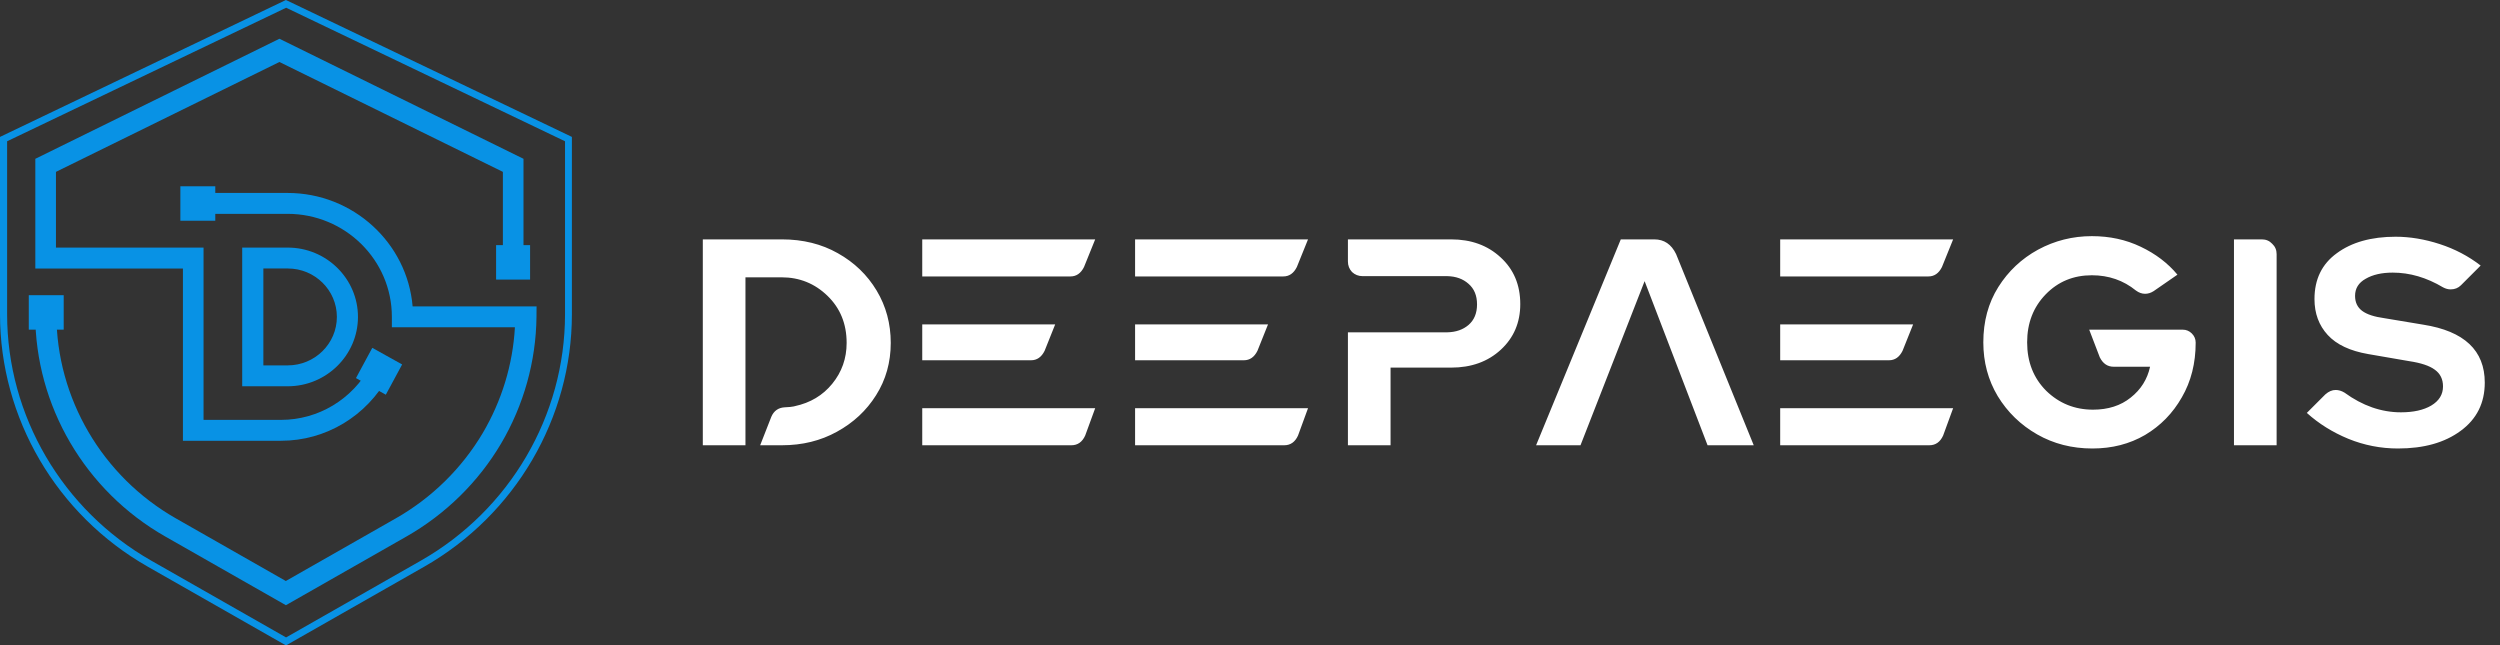
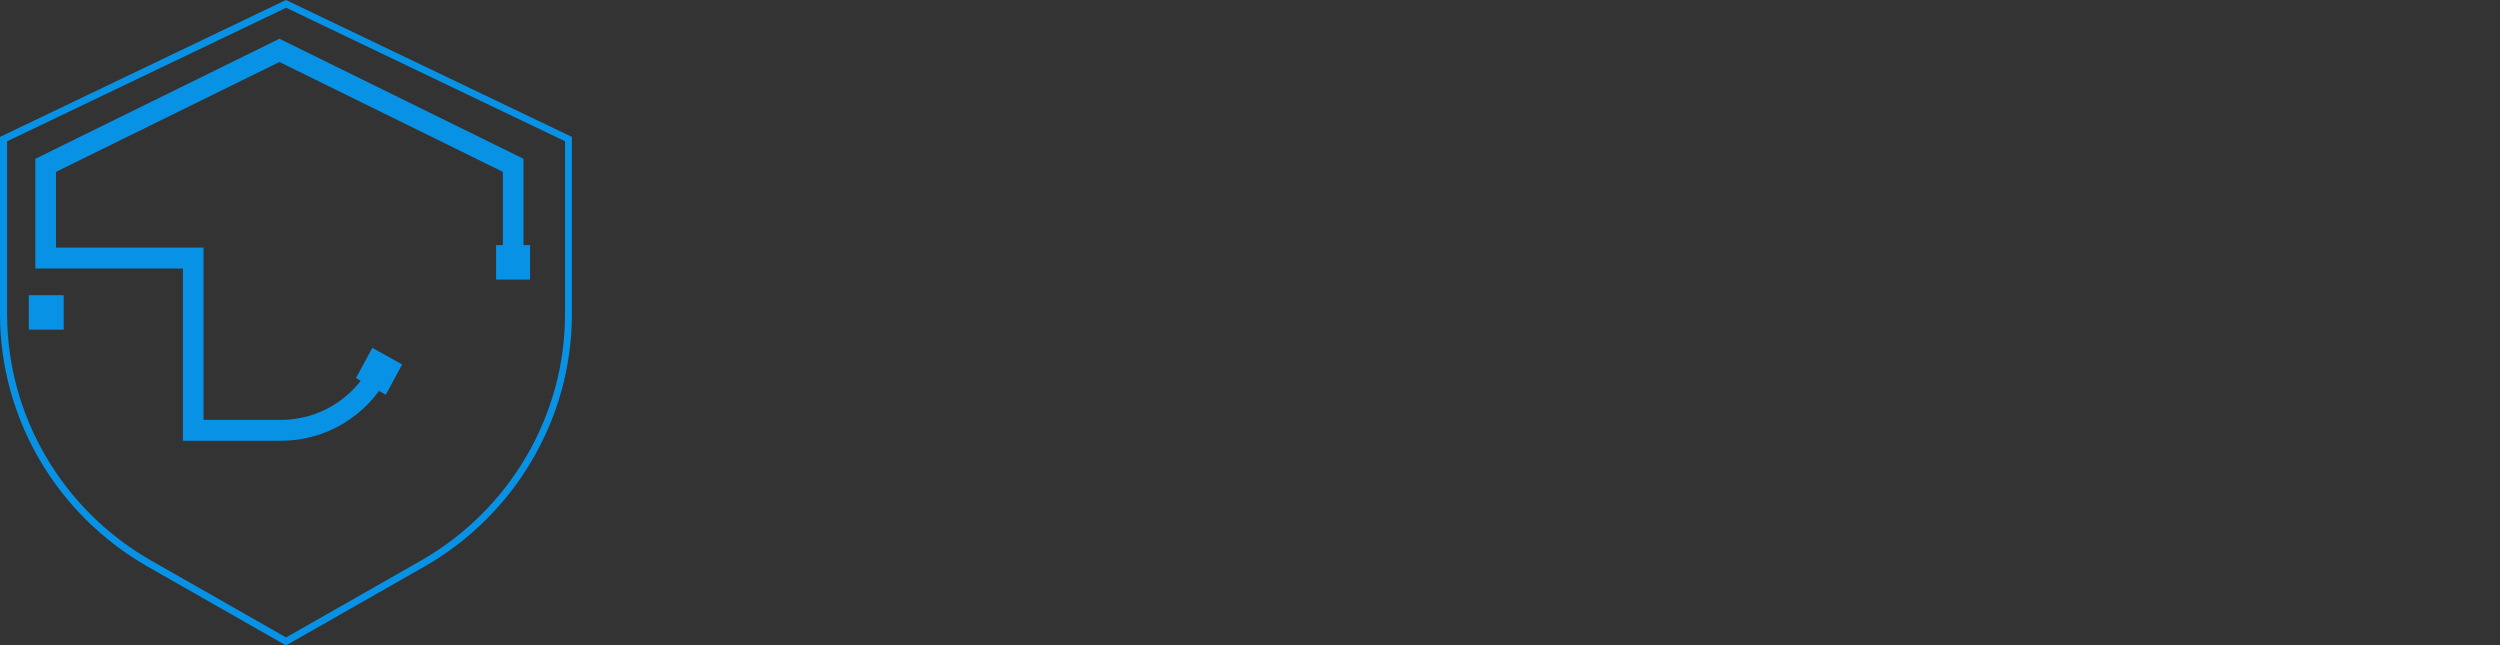
<svg xmlns="http://www.w3.org/2000/svg" width="306" height="79" viewBox="0 0 306 79" fill="none">
  <rect x="0" y="0" width="306" height="79" fill="#333333" stroke="none" />
  <path d="M35.005 79L18.073 69.352C6.925 63.002 0 51.172 0 38.463V16.758L34.995 0L35.185 0.089L70 16.758V38.473C70 51.172 63.075 63.002 51.927 69.362L35.005 79ZM0.871 17.291V38.473C0.871 50.866 7.625 62.42 18.513 68.621L35.015 78.022L51.517 68.621C62.395 62.42 69.159 50.876 69.159 38.473V17.291L35.025 0.948L0.871 17.291Z" fill="#0892E5" />
-   <path d="M34.994 74.078L20.224 65.665C10.407 60.075 4.312 49.657 4.312 38.469V38.242H6.904V38.469C6.904 48.739 12.508 58.308 21.515 63.443L34.984 71.115L48.454 63.443C52.847 60.944 56.52 57.33 59.082 53.015C61.413 49.065 62.774 44.611 63.025 40.059H47.964V38.775C47.964 31.823 42.24 26.174 35.195 26.174H24.147V23.617H35.195C43.23 23.617 49.845 29.739 50.505 37.501H65.676L65.666 38.795C65.606 44.236 64.105 49.598 61.323 54.308C58.541 59.009 54.538 62.939 49.755 65.665L34.994 74.078Z" fill="#0892E5" />
-   <path d="M26.351 22.801H22.078V27.018H26.351V22.801Z" fill="#0892E5" />
  <path d="M7.796 36.132H3.523V40.349H7.796V36.132Z" fill="#0892E5" />
-   <path d="M29.645 47.28V30.305H35.218C39.962 30.305 43.815 34.117 43.815 38.788C43.815 43.469 39.952 47.28 35.218 47.28H29.645ZM32.236 32.863V44.723H35.218C38.531 44.723 41.233 42.066 41.233 38.788C41.233 35.519 38.541 32.863 35.228 32.863H32.236Z" fill="#0892E5" />
  <path d="M34.405 53.95H22.39V32.867H4.324V19.437L34.201 4.743L64.077 19.437V32.126H61.553V21.036L34.201 7.587L6.848 21.036V30.309H24.914V51.392H34.405C38.946 51.392 43.127 48.884 45.319 44.835L47.531 46.069C44.9 50.928 39.872 53.95 34.405 53.95Z" fill="#0892E5" />
  <path d="M45.568 42.575L49.222 44.609L47.224 48.312L43.57 46.278L45.568 42.575Z" fill="#0892E5" />
  <path d="M64.883 30.004H60.723V34.221H64.883V30.004Z" fill="#0892E5" />
-   <path d="M95.708 54.5H93.044L94.412 51.008C94.724 50.288 95.264 49.904 96.032 49.856C96.584 49.832 96.956 49.796 97.148 49.748L97.292 49.712C99.188 49.304 100.712 48.392 101.864 46.976C103.04 45.536 103.628 43.868 103.628 41.972C103.628 39.644 102.848 37.724 101.288 36.212C99.728 34.7 97.856 33.944 95.672 33.944H91.244V54.5H86.024V29.3H95.708C98.276 29.3 100.556 29.864 102.548 30.992C104.564 32.12 106.148 33.644 107.3 35.564C108.452 37.484 109.028 39.62 109.028 41.972C109.028 44.348 108.428 46.484 107.228 48.38C106.052 50.252 104.456 51.74 102.44 52.844C100.448 53.948 98.204 54.5 95.708 54.5ZM131.027 33.836H112.883V29.3H134.051L132.683 32.684C132.299 33.452 131.747 33.836 131.027 33.836ZM126.203 44.096H112.883V39.704H129.155L127.859 42.944C127.475 43.712 126.923 44.096 126.203 44.096ZM131.135 54.5H112.883V49.964H134.051L132.827 53.312C132.467 54.104 131.903 54.5 131.135 54.5ZM157.078 33.836H138.934V29.3H160.102L158.734 32.684C158.35 33.452 157.798 33.836 157.078 33.836ZM152.254 44.096H138.934V39.704H155.206L153.91 42.944C153.526 43.712 152.974 44.096 152.254 44.096ZM157.186 54.5H138.934V49.964H160.102L158.878 53.312C158.518 54.104 157.954 54.5 157.186 54.5ZM170.205 54.5H164.985V40.676H177.153C178.209 40.652 179.073 40.352 179.745 39.776C180.441 39.176 180.789 38.336 180.789 37.256C180.789 36.176 180.441 35.336 179.745 34.736C179.073 34.136 178.209 33.824 177.153 33.8H166.785C166.281 33.8 165.849 33.632 165.489 33.296C165.153 32.936 164.985 32.504 164.985 32V29.3H177.621C180.069 29.3 182.085 30.032 183.669 31.496C185.277 32.96 186.081 34.868 186.081 37.22C186.081 39.476 185.289 41.336 183.705 42.8C182.121 44.264 180.093 44.996 177.621 44.996H170.205V54.5ZM214.657 54.5H209.005L201.301 34.412L193.453 54.5H188.017L198.385 29.3H202.489C203.689 29.3 204.577 29.9 205.153 31.1L214.657 54.5ZM236.039 33.836H217.895V29.3H239.063L237.695 32.684C237.311 33.452 236.759 33.836 236.039 33.836ZM231.215 44.096H217.895V39.704H234.167L232.871 42.944C232.487 43.712 231.935 44.096 231.215 44.096ZM236.147 54.5H217.895V49.964H239.063L237.839 53.312C237.479 54.104 236.915 54.5 236.147 54.5ZM256.114 54.896C253.618 54.896 251.362 54.32 249.346 53.168C247.33 52.016 245.722 50.456 244.522 48.488C243.346 46.52 242.758 44.324 242.758 41.9C242.758 39.332 243.37 37.076 244.594 35.132C245.818 33.188 247.438 31.664 249.454 30.56C251.494 29.456 253.69 28.904 256.042 28.904C258.226 28.904 260.218 29.336 262.018 30.2C263.842 31.064 265.342 32.204 266.518 33.62L263.602 35.636C263.266 35.852 262.918 35.96 262.558 35.96C262.174 35.96 261.802 35.828 261.442 35.564C259.906 34.316 258.106 33.692 256.042 33.692C253.786 33.692 251.902 34.472 250.39 36.032C248.878 37.592 248.122 39.548 248.122 41.9C248.122 44.3 248.902 46.28 250.462 47.84C252.046 49.376 253.954 50.144 256.186 50.144C258.034 50.144 259.57 49.652 260.794 48.668C262.042 47.684 262.834 46.424 263.17 44.888H258.706C257.962 44.888 257.398 44.504 257.014 43.736L255.718 40.352H267.166C267.598 40.352 267.97 40.508 268.282 40.82C268.594 41.132 268.75 41.504 268.75 41.936C268.75 44.456 268.186 46.688 267.058 48.632C265.954 50.576 264.454 52.112 262.558 53.24C260.662 54.344 258.514 54.896 256.114 54.896ZM278.658 54.5H273.438V29.3H276.858C277.362 29.3 277.782 29.48 278.118 29.84C278.478 30.176 278.658 30.596 278.658 31.1V54.5ZM293.516 54.896C291.404 54.896 289.376 54.5 287.432 53.708C285.512 52.916 283.82 51.86 282.356 50.54L284.624 48.272C285.032 47.912 285.452 47.732 285.884 47.732C286.244 47.732 286.604 47.84 286.964 48.056C289.172 49.664 291.476 50.468 293.876 50.468C295.412 50.468 296.648 50.192 297.584 49.64C298.544 49.064 299.024 48.284 299.024 47.3C299.024 46.412 298.688 45.728 298.016 45.248C297.368 44.768 296.324 44.42 294.884 44.204L289.88 43.34C287.648 42.956 285.992 42.176 284.912 41C283.832 39.824 283.292 38.36 283.292 36.608C283.292 34.184 284.204 32.312 286.028 30.992C287.852 29.648 290.252 28.976 293.228 28.976C294.98 28.976 296.78 29.276 298.628 29.876C300.476 30.476 302.144 31.352 303.632 32.504L301.22 34.916C300.884 35.252 300.464 35.42 299.96 35.42C299.648 35.42 299.336 35.336 299.024 35.168C297.008 33.968 294.956 33.368 292.868 33.368C291.524 33.368 290.42 33.62 289.556 34.124C288.692 34.604 288.26 35.3 288.26 36.212C288.26 37.004 288.548 37.616 289.124 38.048C289.7 38.48 290.612 38.78 291.86 38.948L296.612 39.74C301.628 40.532 304.136 42.896 304.136 46.832C304.136 49.328 303.152 51.296 301.184 52.736C299.24 54.176 296.684 54.896 293.516 54.896Z" fill="white" />
</svg>